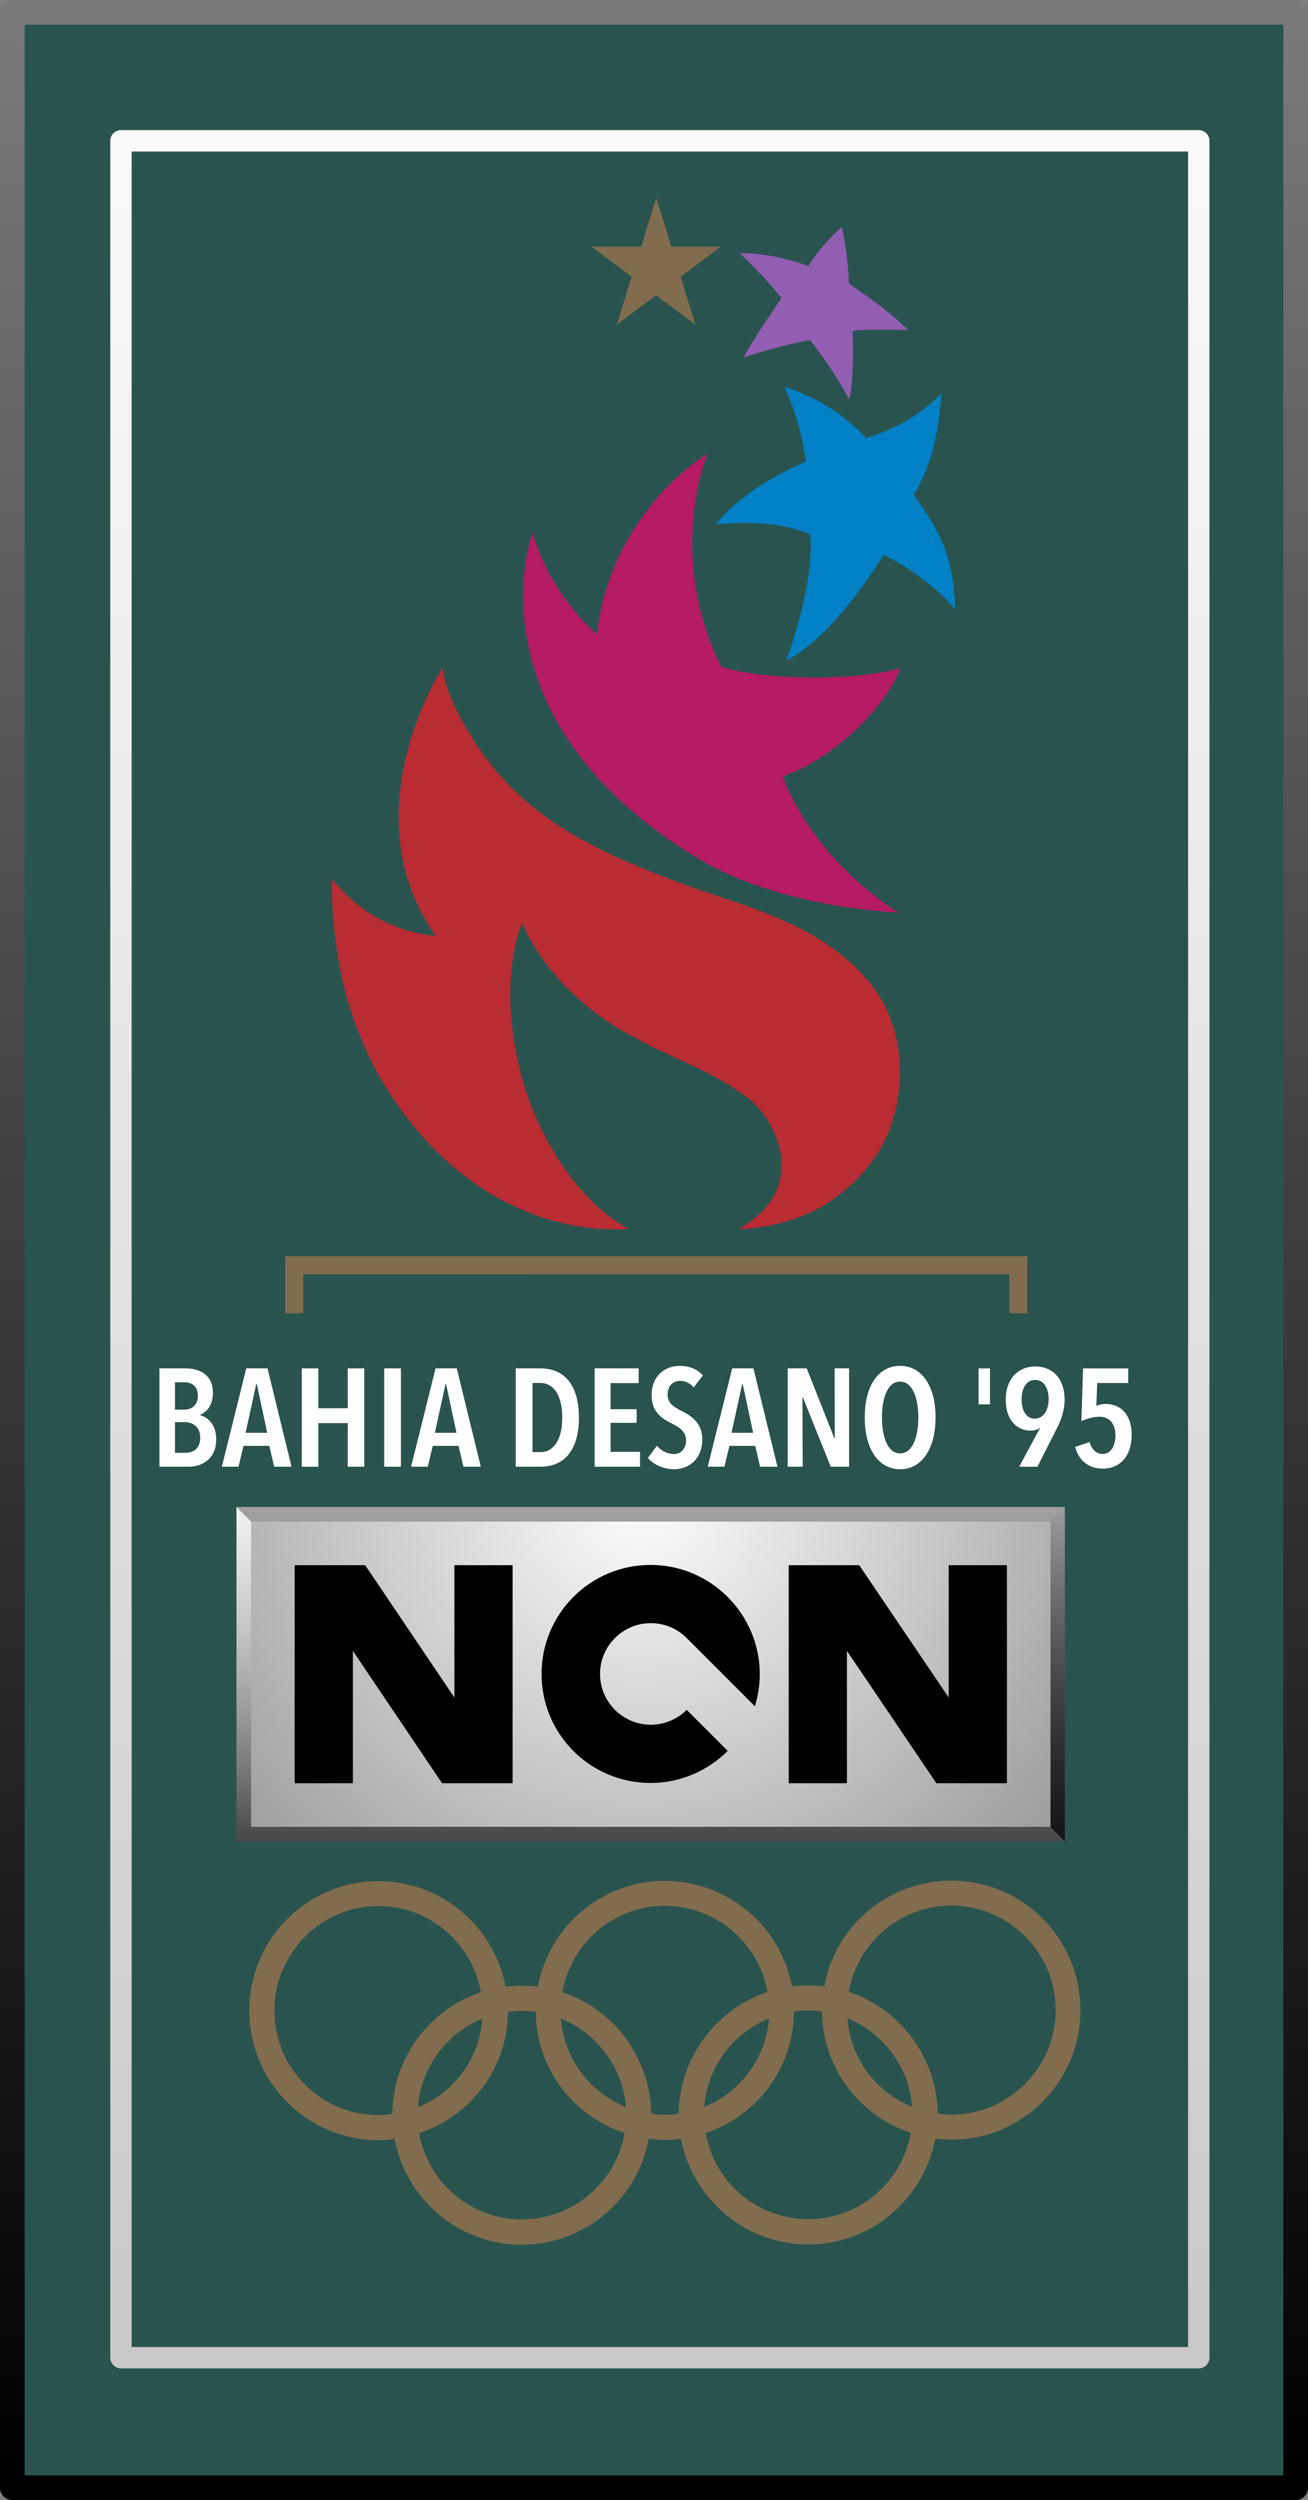
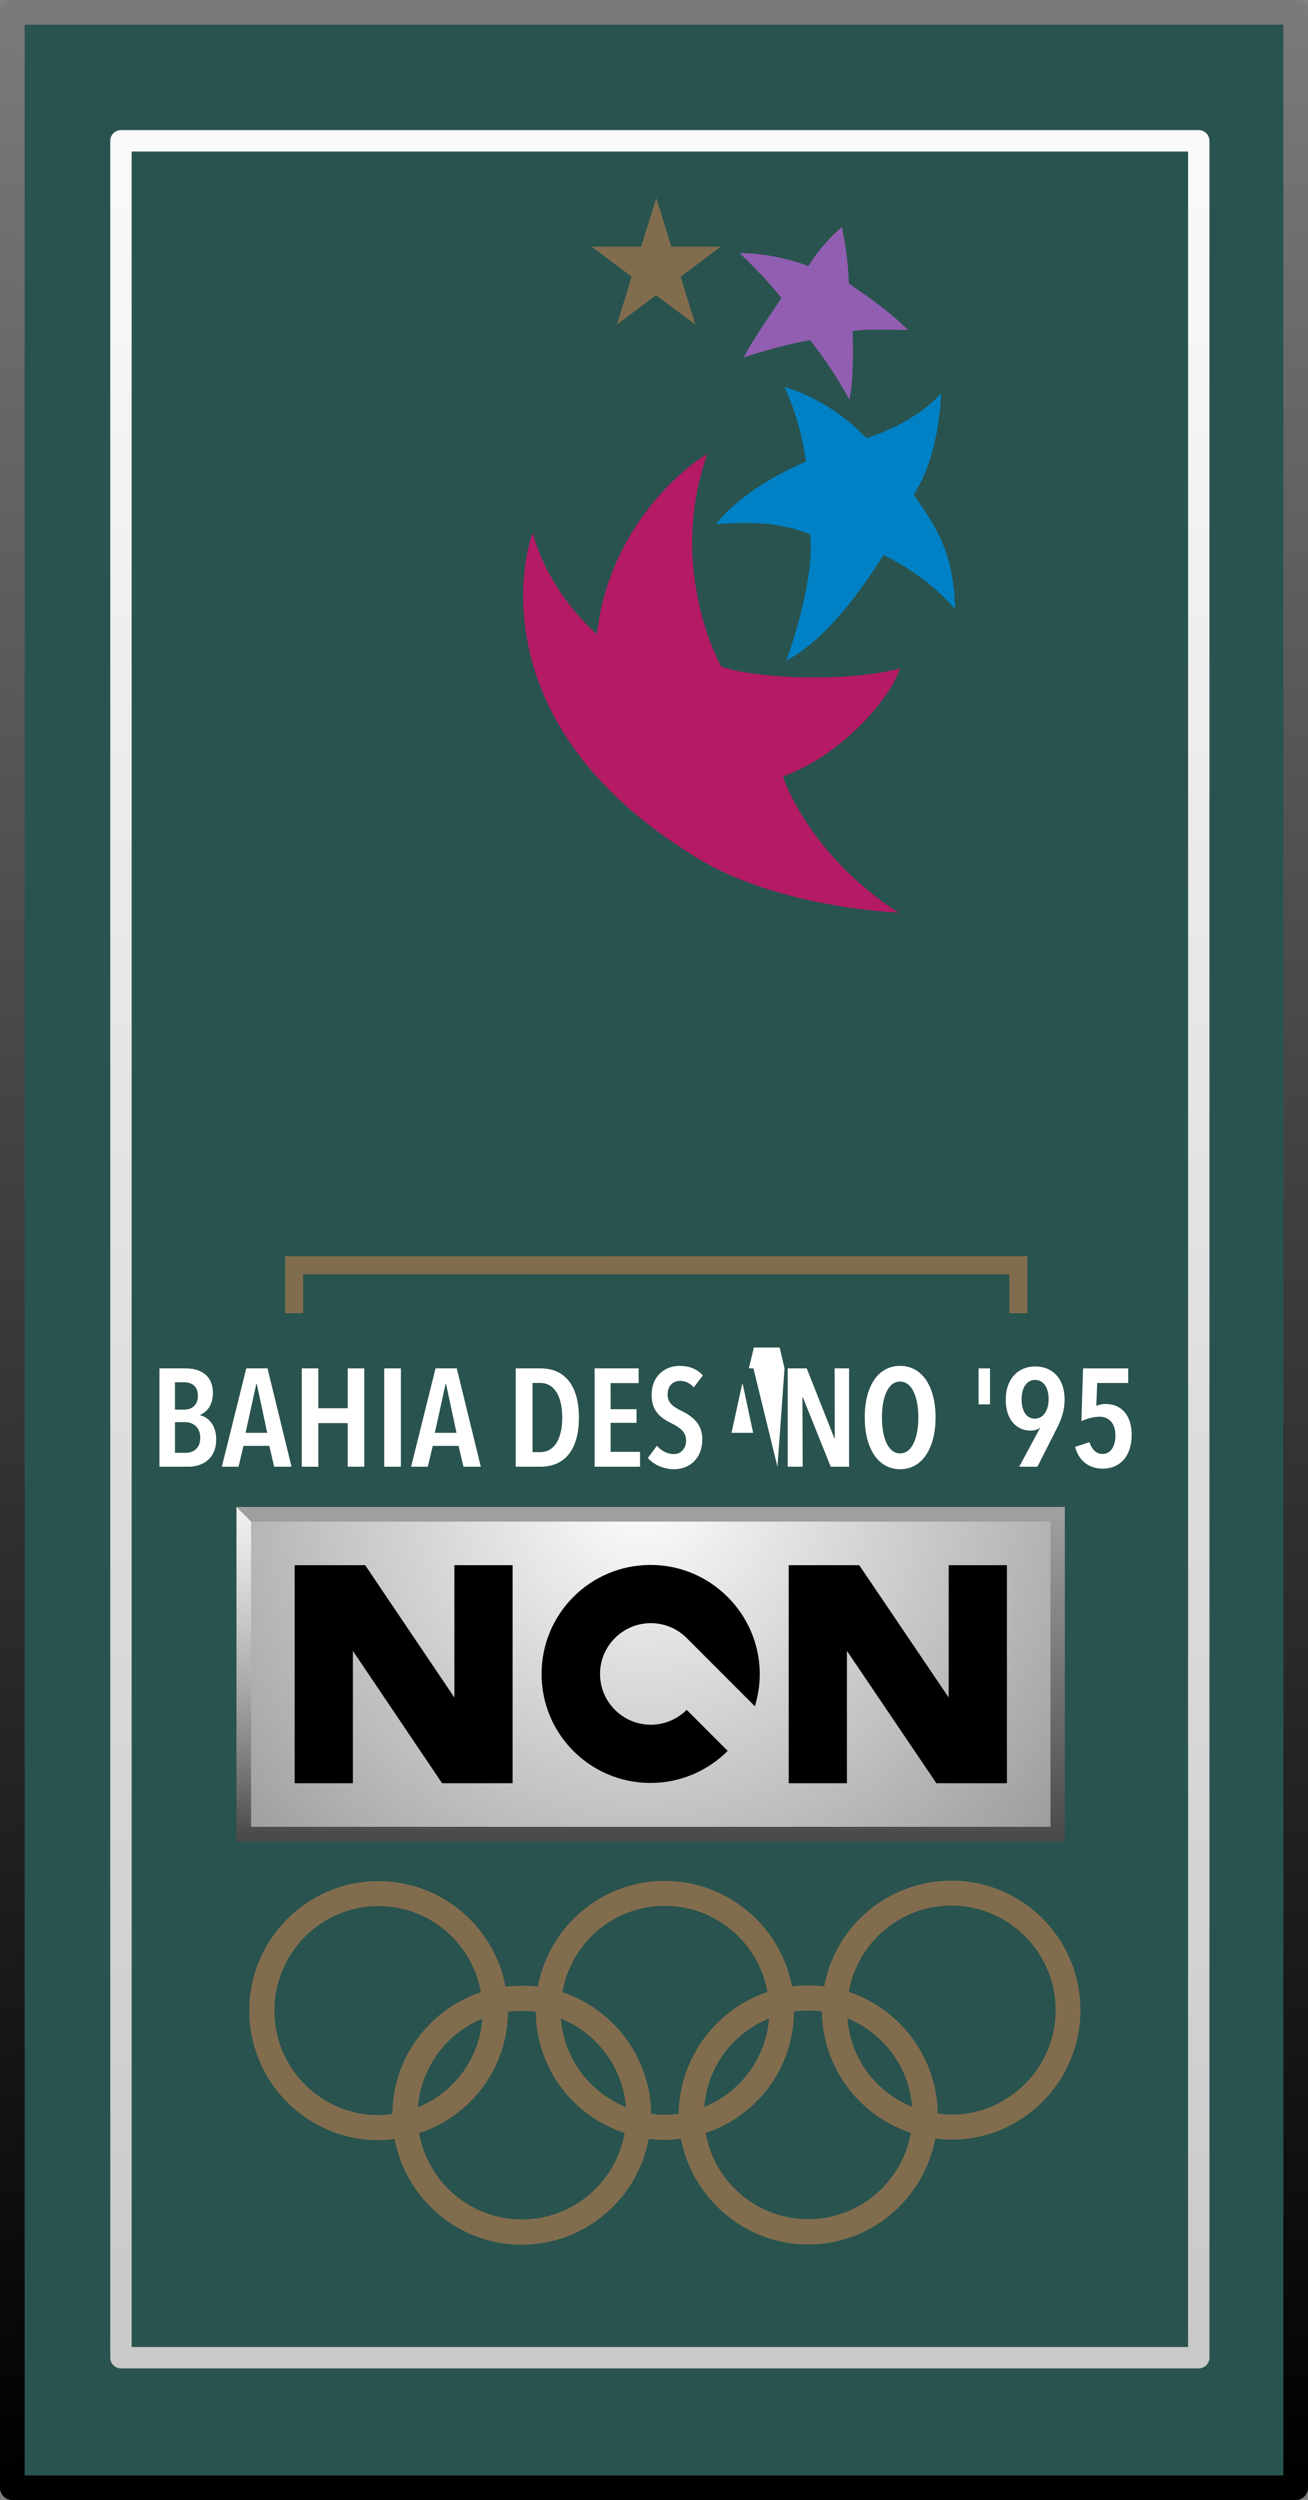
<svg xmlns="http://www.w3.org/2000/svg" xmlns:ns1="http://www.inkscape.org/namespaces/inkscape" xmlns:ns2="http://sodipodi.sourceforge.net/DTD/sodipodi-0.dtd" xmlns:xlink="http://www.w3.org/1999/xlink" width="168.867mm" height="322.614mm" viewBox="0 0 168.867 322.614" version="1.1" id="svg4628" ns1:version="0.92.5 (2060ec1f9f, 2020-04-08)" ns2:docname="NCN_Olympics-Summer_Desano_Bay_95.svg">
  <rect x="0" y="0" width="168.867" height="322.614" fill="#808080" stroke="none" />
  <defs id="defs4622">
    <linearGradient ns1:collect="always" id="linearGradient6498">
      <stop style="stop-color:#c9c9c9;stop-opacity:1" offset="0" id="stop6494" />
      <stop style="stop-color:#fafafa;stop-opacity:1" offset="1" id="stop6496" />
    </linearGradient>
    <radialGradient gradientUnits="userSpaceOnUse" r="424.98" cy="-6.179" cx="157.781" id="radialGradient6482">
      <stop id="stop6478" style="stop-color:#6dd0ff;stop-opacity:1" offset="0" />
      <stop id="stop6480" style="stop-color:#072965;stop-opacity:1" offset="1" />
    </radialGradient>
    <linearGradient y2="182.252" x2="317.48" y1="-3.89" x1="317.48" gradientUnits="userSpaceOnUse" id="linearGradient6402">
      <stop id="stop6398" style="stop-color:#000000;stop-opacity:1" offset="0" />
      <stop id="stop6400" style="stop-color:#7a7a7a;stop-opacity:1" offset="1" />
    </linearGradient>
    <style id="style3933">.cls-1{font-size:10.58px;fill:#1c1c19;font-family:HighwayGothic, Highway Gothic;}.cls-2{fill:#003fa2;}.cls-3{fill:#1a1413;}.cls-4{fill:#c12a21;}</style>
    <style id="style4325">.cls-1{fill:#211915;}.cls-2{fill:#ced1d2;}.cls-3{fill:#d33741;}.cls-4{fill:#f2c43e;}.cls-5{fill:#003fa2;}.cls-6{fill:#302e2b;}.cls-7{fill:#299261;}</style>
    <linearGradient ns1:collect="always" xlink:href="#linearGradient6402" id="linearGradient5259" x1="22.679" y1="281.125" x2="22.679" y2="4.446" gradientUnits="userSpaceOnUse" gradientTransform="matrix(1,0,0,1.155,-1.058,-43.441)" />
    <linearGradient ns1:collect="always" xlink:href="#linearGradient6498" id="linearGradient5263" gradientUnits="userSpaceOnUse" x1="22.679" y1="281.125" x2="22.679" y2="4.446" gradientTransform="matrix(0.84,0,0,1.034,16.599,-26.324)" />
    <radialGradient id="SVGID_4_" cx="157.781" cy="-6.179" r="424.98" gradientUnits="userSpaceOnUse">
      <stop offset="0" style="stop-color:#FFFEFF" id="stop5715" />
      <stop offset="1" style="stop-color:#363636" id="stop5717" />
    </radialGradient>
    <linearGradient id="SVGID_3_" gradientUnits="userSpaceOnUse" x1="317.48" y1="-3.89" x2="317.48" y2="182.252">
      <stop offset="0" style="stop-color:#000000;stop-opacity:0" id="stop5708" />
      <stop offset="1" style="stop-color:#000000" id="stop5710" />
    </linearGradient>
    <linearGradient id="SVGID_2_" gradientUnits="userSpaceOnUse" x1="5.669" y1="127.253" x2="5.669" y2="-21.589">
      <stop offset="0" style="stop-color:#FFFFFF;stop-opacity:0" id="stop5701" />
      <stop offset="1" style="stop-color:#FFFFFF" id="stop5703" />
    </linearGradient>
    <linearGradient id="SVGID_1_" gradientUnits="userSpaceOnUse" x1="161.575" y1="-63.073" x2="161.575" y2="159.97">
      <stop offset="0" style="stop-color:#CCCBCC" id="stop5694" />
      <stop offset="1" style="stop-color:#363636" id="stop5696" />
    </linearGradient>
    <radialGradient ns1:collect="always" xlink:href="#SVGID_4_" id="radialGradient6438" gradientUnits="userSpaceOnUse" cx="157.781" cy="-6.179" r="424.98" />
    <linearGradient ns1:collect="always" xlink:href="#linearGradient6498" id="linearGradient6512" x1="45.641" y1="140.138" x2="90.85" y2="140.138" gradientUnits="userSpaceOnUse" gradientTransform="matrix(1.739,0,0,1.739,-18.771,-185.209)" />
    <linearGradient ns1:collect="always" xlink:href="#linearGradient6498" id="linearGradient6518" gradientUnits="userSpaceOnUse" gradientTransform="matrix(1.739,0,0,1.739,-18.771,-162.868)" x1="45.641" y1="140.138" x2="90.457" y2="140.138" />
    <linearGradient ns1:collect="always" xlink:href="#linearGradient6498" id="linearGradient6524" gradientUnits="userSpaceOnUse" gradientTransform="matrix(3.617,0,0,3.617,-106.048,-387.608)" x1="45.641" y1="140.138" x2="66.174" y2="140.138" />
    <style id="style3933-9">.cls-1{font-size:10.58px;fill:#1c1c19;font-family:HighwayGothic, Highway Gothic;}.cls-2{fill:#003fa2;}.cls-3{fill:#1a1413;}.cls-4{fill:#c12a21;}</style>
    <style id="style4325-6">.cls-1{fill:#211915;}.cls-2{fill:#ced1d2;}.cls-3{fill:#d33741;}.cls-4{fill:#f2c43e;}.cls-5{fill:#003fa2;}.cls-6{fill:#302e2b;}.cls-7{fill:#299261;}</style>
    <style id="style4486">.cls-1{fill:#29534e;}.cls-2{fill:#816d4e;}.cls-3{fill:#b92c32;}.cls-4{fill:#915eb1;}.cls-5{fill:#0081c6;}.cls-6{fill:#b51a65;}</style>
  </defs>
  <ns2:namedview id="base" pagecolor="#ffffff" bordercolor="#666666" borderopacity="1.0" ns1:pageopacity="0.0" ns1:pageshadow="2" ns1:zoom="0.35" ns1:cx="2998.9867" ns1:cy="590.00736" ns1:document-units="mm" ns1:current-layer="layer1" showgrid="false" ns1:window-width="1366" ns1:window-height="705" ns1:window-x="-8" ns1:window-y="-8" ns1:window-maximized="1" fit-margin-top="0" fit-margin-left="0" fit-margin-right="0" fit-margin-bottom="0" />
  <g ns1:label="Capa 1" ns1:groupmode="layer" id="layer1" transform="translate(-20.029,39.898)">
    <path style="fill:#29534e;fill-opacity:1;fill-rule:nonzero;stroke:none;stroke-width:3.824;stroke-linecap:round;stroke-linejoin:round;stroke-miterlimit:4;stroke-dasharray:none;stroke-opacity:1;paint-order:markers stroke fill" d="M 22.679,-37.985 H 188.364 V 281.125 H 22.679 Z" id="rect5173" ns1:connector-curvature="0" />
    <path style="fill:none;fill-opacity:1;fill-rule:nonzero;stroke:url(#linearGradient5259);stroke-width:3.182;stroke-linecap:round;stroke-linejoin:round;stroke-miterlimit:4;stroke-dasharray:none;stroke-opacity:1;paint-order:markers stroke fill" d="M 21.62,-38.307 H 187.306 V 281.125 H 21.62 Z" id="rect5249" ns1:connector-curvature="0" />
    <path style="fill:none;fill-opacity:1;fill-rule:nonzero;stroke:url(#linearGradient5263);stroke-width:2.759;stroke-linecap:round;stroke-linejoin:round;stroke-miterlimit:4;stroke-dasharray:none;stroke-opacity:1;paint-order:markers stroke fill" d="M 35.645,-21.727 H 174.793 V 264.343 H 35.645 Z" id="rect5261" ns1:connector-curvature="0" />
    <path ns1:connector-curvature="0" id="path2347-6" style="fill:#816d4e;fill-opacity:1;fill-rule:nonzero;stroke:none;stroke-width:0.07" d="m 142.884,232.977 c -0.613,0.002 -1.219,-0.058 -1.795,-0.159 -0.103,-7.296 -4.911,-13.48 -11.474,-15.679 1.071,-6.291 6.61,-11.135 13.243,-11.141 7.383,-0.008 13.458,6.06 13.462,13.49 0.009,7.409 -6.053,13.482 -13.436,13.489 m -13.44,-12.42 c 4.574,1.851 7.968,6.252 8.342,11.408 -4.635,-1.857 -7.982,-6.223 -8.342,-11.408 m -5.038,25.909 c -6.643,0.006 -12.176,-4.791 -13.265,-11.126 6.586,-2.166 11.354,-8.364 11.385,-15.66 0.614,-0.088 1.232,-0.122 1.855,-0.122 0.591,-7.3e-4 1.182,0.032 1.763,0.119 0.071,7.294 4.876,13.483 11.469,15.639 -1.098,6.337 -6.624,11.145 -13.208,11.15 m -5.083,-25.9 c -0.423,5.184 -3.761,9.559 -8.369,11.42 0.377,-5.154 3.724,-9.562 8.369,-11.42 m -15.223,12.282 c -0.103,-7.294 -4.875,-13.477 -11.46,-15.674 1.088,-6.293 6.574,-11.136 13.204,-11.143 6.624,-0.006 12.172,4.828 13.258,11.118 -6.573,2.209 -11.335,8.403 -11.462,15.696 -0.54,0.106 -1.14,0.165 -1.771,0.166 -0.623,1.4e-4 -1.204,-0.06 -1.768,-0.164 M 92.433,220.591 c 4.632,1.849 7.989,6.25 8.404,11.405 -4.662,-1.854 -7.969,-6.222 -8.404,-11.405 m -5.055,25.909 c -6.581,0.006 -12.102,-4.791 -13.25,-11.128 6.639,-2.167 11.431,-8.364 11.483,-15.658 0.542,-0.089 1.159,-0.123 1.744,-0.123 0.604,0 1.218,0.03 1.846,0.119 0.052,7.296 4.839,13.483 11.473,15.639 -1.123,6.339 -6.624,11.145 -13.297,11.151 m -5.081,-25.9 c -0.376,5.184 -3.686,9.558 -8.297,11.421 0.353,-5.154 3.724,-9.562 8.297,-11.421 m -26.839,-1.023 c -0.007,-7.43 5.989,-13.505 13.423,-13.515 6.622,-0.004 12.128,4.833 13.23,11.121 -6.597,2.208 -11.365,8.399 -11.426,15.696 -0.585,0.1 -1.181,0.161 -1.78,0.163 -7.434,0.006 -13.442,-6.055 -13.447,-13.466 M 142.857,202.782 c -8.221,0.007 -15.021,5.922 -16.413,13.64 -0.661,-0.079 -1.399,-0.111 -2.065,-0.111 -0.723,0.002 -1.409,0.034 -2.111,0.115 -1.42,-7.716 -8.283,-13.618 -16.428,-13.612 -8.154,0.005 -14.955,5.923 -16.371,13.642 -0.713,-0.08 -1.416,-0.112 -2.116,-0.112 -0.664,0 -1.385,0.036 -2.06,0.114 -1.435,-7.717 -8.255,-13.619 -16.415,-13.613 -9.213,0.008 -16.674,7.509 -16.666,16.735 0.009,9.2 7.48,16.703 16.697,16.693 0.687,-5.8e-4 1.413,-0.075 2.06,-0.15 1.461,7.74 8.272,13.651 16.412,13.645 8.196,-0.009 14.975,-5.932 16.401,-13.673 0.714,0.071 1.415,0.148 2.085,0.147 0.681,-0.002 1.419,-0.078 2.077,-0.152 1.482,7.74 8.284,13.652 16.461,13.644 8.132,-0.007 14.925,-5.93 16.378,-13.673 0.663,0.074 1.401,0.147 2.1,0.145 9.2,-0.007 16.636,-7.522 16.629,-16.725 -0.01,-9.221 -7.456,-16.711 -16.658,-16.702" />
    <g id="g5578" transform="matrix(0.331,0,0,0.331,50.558,154.563)">
      <path style="fill:url(#SVGID_1_)" d="M 0,130.4 V 0 h 323.1 v 130.4 z" id="polygon5517" ns1:connector-curvature="0" />
      <path style="fill:url(#SVGID_2_)" d="M 11.3,119.1 V 11.3 L 0,0 v 130.4 z" id="polygon5524" ns1:connector-curvature="0" />
-       <path style="fill:url(#SVGID_3_)" d="M 311.8,119.1 V 11.3 L 323.1,0 v 130.4 z" id="polygon5531" ns1:connector-curvature="0" />
      <path style="fill:url(#radialGradient6438)" d="M 5.7,124.7 V 5.7 h 311.8 v 119 z" id="polygon5538" ns1:connector-curvature="0" />
      <path d="m 45.4,56.1 34.8,51.6 h 27.5 v -85 H 85 V 74.3 L 50.2,22.7 H 22.7 v 85 h 22.7 z" id="polygon5540" ns1:connector-curvature="0" />
      <path d="m 238.1,56.1 34.9,51.6 h 27.5 v -85 H 277.8 V 74.3 L 242.9,22.7 h -27.5 v 85 h 22.7 z" id="polygon5542" ns1:connector-curvature="0" />
      <path id="path5544" d="m 191.6,35.1 c -7.7,-7.7 -18.3,-12.5 -30.1,-12.5 0,0 0,0 0,0 0,0 0,0 0,0 -23.5,0 -42.5,19 -42.5,42.5 0,0 0,0 0,0 0,0 0,0 0,0 0,23.5 19,42.5 42.5,42.5 0,0 0,0 0,0 0,0 0,0 0,0 11.7,0 22.4,-4.8 30.1,-12.5 l -16,-16 c -3.6,3.6 -8.6,5.8 -14,5.8 -10.9,0 -19.8,-8.9 -19.8,-19.8 0,-10.9 8.9,-19.8 19.8,-19.8 5.5,0 10.4,2.2 14,5.8 l 26.6,26.6 c 1.2,-4 1.9,-8.2 1.9,-12.6 0,0 0,0 0,0 0,0 0,0 0,0 0,-11.6 -4.8,-22.3 -12.5,-30 z" ns1:connector-curvature="0" />
      <g id="g5546" />
      <g id="g5548" />
      <g id="g5550" />
      <g id="g5552" />
      <g id="g5554" />
      <g id="g5556" />
    </g>
    <g transform="matrix(3.378,0,0,3.378,156.76,-734.327)" id="layer1-2" ns1:label="Capa 1">
      <g transform="matrix(0.125,0,0,0.125,-32.251,210.728)" id="Capa_2" data-name="Capa 2">
        <g id="Anillos_Sementados" data-name="Anillos Sementados">
          <polygon style="fill:#816d4e" class="cls-2" points="248.3,342.66 248.3,360.11 242.79,360.11 242.79,348.17 26.89,348.2 26.89,360.09 21.38,360.09 21.38,342.69 " id="polygon4526" />
-           <path style="fill:#b92c32" ns1:connector-curvature="0" class="cls-3" d="m 80.62,187.37 c 15.43,23.11 39.22,32.83 63.14,41.85 19.68,7.07 40.92,11.84 55.75,29.17 10.18,11.72 12.25,29.23 7.25,43.87 -3.1,9.7 -10.76,18.56 -19.84,24.33 -7.6,4.78 -16.81,7.16 -25.65,7.81 h -1.11 c 9,-5.55 14,-12 12.77,-22.8 -1,-6.28 -4.85,-13.49 -10.44,-17.53 -12.7,-9.27 -22.27,-11.47 -33.78,-18 C 114.39,269 100.22,255.76 93.94,241 a 22.17,22.17 0 0 0 -1.61,4.26 c -4.7,17.66 -0.89,39.2 5.06,53.4 5.61,13.34 15.31,28.11 28.89,35.64 -2.65,0.38 -5.41,0.05 -8.11,0.05 -24,-1.52 -44.81,-14.82 -59.55,-34 A 103.51,103.51 0 0 1 43,272.08 c -4.77,-12.92 -7,-26.82 -7.37,-41.51 l 0.12,-3.08 c 8.51,10.21 18.37,15.86 31.66,17.32 -26.14,-36.95 1,-80.48 2.1,-81.89 1.26,8.69 6.18,17.15 11.11,24.45 z" id="path4532" />
          <path style="fill:#816d4e" ns1:connector-curvature="0" class="cls-2" d="m 134.84,19.3 c 0.07,0 4.62,14.84 4.62,14.84 h 15.12 l -12.29,9.23 4.55,14.63 -12.07,-9 -11.94,8.94 4.48,-14.63 -12.21,-9.17 h 15.12 z" id="path4534" />
          <path style="fill:#915eb1" ns1:connector-curvature="0" class="cls-4" d="m 193.73,45.41 c 5.88,4 12.92,9 18.14,14.22 -5.33,-0.05 -11.89,-0.38 -17,0.28 0,0 0.62,14.1 -1,21 a 126.68,126.68 0 0 0 -12,-18.2 149.75,149.75 0 0 0 -20.29,5.33 c 3.18,-6.21 7.7,-12.25 11.54,-18.24 a 150.1,150.1 0 0 0 -12.84,-13.72 62.89,62.89 0 0 1 21.06,4 53,53 0 0 1 10.24,-11.94 95.58,95.58 0 0 1 2.15,17.27 z" id="path4536" />
          <path style="fill:#0081c6" ns1:connector-curvature="0" class="cls-5" d="m 199.08,92.7 c 5.07,-1.76 14.59,-5.09 22.84,-13.64 0,0 -0.26,18.55 -8.36,30.9 7.18,10.37 12.15,17.47 12.66,35.05 -8.92,-10.71 -21.88,-16.66 -21.88,-16.66 -6.08,9.74 -17.77,26.29 -29.76,32.26 0.92,-2.2 9,-25.33 7.26,-38.51 -8.39,-3.61 -18.4,-4 -28.78,-3.12 7.19,-8.93 18.4,-15.17 27.54,-19.17 A 82.31,82.31 0 0 0 174.07,77 58.33,58.33 0 0 1 199.08,92.7 Z" id="path4538" />
          <path style="fill:#b51a65" ns1:connector-curvature="0" class="cls-6" d="m 154.74,162.5 c 9.45,3.44 37.41,5.06 54.63,0.54 -3,9.4 -18.34,26.86 -35.81,33 0,0 7.27,23.34 35.24,41.6 0,0 -33.06,-1.08 -58.38,-14.87 -69.5,-40.28 -56.25,-93.75 -53.34,-101.11 5.27,19.12 19.63,30.91 19.63,30.91 3.86,-34.38 29.37,-52.75 33.71,-55 -12.42,35.57 4.27,64.85 4.32,64.93 z" id="path4540" />
        </g>
      </g>
    </g>
    <g aria-label="BAHIA DESANO '95" style="font-style:normal;font-variant:normal;font-weight:normal;font-stretch:normal;font-size:17.924px;line-height:1.25;font-family:'Hero New';-inkscape-font-specification:'Hero New';letter-spacing:0px;word-spacing:0px;fill:#ffffff;fill-opacity:1;stroke:none;stroke-width:0.448" id="text4349">
      <path d="m 47.943,145.821 c 0,-1.936 -1.147,-2.886 -2.097,-3.101 v -0.036 c 0.878,-0.358 1.667,-1.237 1.667,-2.814 0,-2.617 -2.025,-3.19 -3.531,-3.19 h -3.37 v 12.69 h 3.764 c 1.631,0 3.567,-0.896 3.567,-3.549 z m -2.366,-5.61 c 0,1.291 -0.878,1.792 -1.739,1.792 h -1.219 v -3.531 h 1.183 c 0.914,0 1.774,0.448 1.774,1.739 z m 0.305,5.431 c 0,1.326 -0.86,1.936 -1.9,1.936 h -1.362 v -3.961 h 1.308 c 0.896,0 1.954,0.538 1.954,2.025 z" style="font-style:normal;font-variant:normal;font-weight:600;font-stretch:condensed;font-family:'Avenir Next LT Pro';-inkscape-font-specification:'Avenir Next LT Pro Semi-Bold Condensed';fill:#ffffff;stroke-width:0.448" id="path4372" ns1:connector-curvature="0" />
      <path d="M 57.667,149.37 54.566,136.68 h -2.742 l -3.155,12.69 h 2.151 l 0.645,-2.689 h 3.334 l 0.627,2.689 z m -3.137,-4.373 h -2.796 l 1.38,-6.291 h 0.072 z" style="font-style:normal;font-variant:normal;font-weight:600;font-stretch:condensed;font-family:'Avenir Next LT Pro';-inkscape-font-specification:'Avenir Next LT Pro Semi-Bold Condensed';fill:#ffffff;stroke-width:0.448" id="path4374" ns1:connector-curvature="0" />
      <path d="M 67.057,149.37 V 136.68 H 64.924 v 5.144 h -3.8 v -5.144 h -2.133 v 12.69 h 2.133 v -5.628 h 3.8 v 5.628 z" style="font-style:normal;font-variant:normal;font-weight:600;font-stretch:condensed;font-family:'Avenir Next LT Pro';-inkscape-font-specification:'Avenir Next LT Pro Semi-Bold Condensed';fill:#ffffff;stroke-width:0.448" id="path4376" ns1:connector-curvature="0" />
      <path d="M 71.784,149.37 V 136.68 h -2.151 v 12.69 z" style="font-style:normal;font-variant:normal;font-weight:600;font-stretch:condensed;font-family:'Avenir Next LT Pro';-inkscape-font-specification:'Avenir Next LT Pro Semi-Bold Condensed';fill:#ffffff;stroke-width:0.448" id="path4378" ns1:connector-curvature="0" />
      <path d="M 82.102,149.37 79.001,136.68 h -2.742 l -3.155,12.69 h 2.151 l 0.645,-2.689 h 3.334 l 0.627,2.689 z m -3.137,-4.373 h -2.796 l 1.38,-6.291 h 0.072 z" style="font-style:normal;font-variant:normal;font-weight:600;font-stretch:condensed;font-family:'Avenir Next LT Pro';-inkscape-font-specification:'Avenir Next LT Pro Semi-Bold Condensed';fill:#ffffff;stroke-width:0.448" id="path4380" ns1:connector-curvature="0" />
      <path d="m 94.767,143.043 c 0,-4.015 -1.703,-6.363 -4.965,-6.363 h -3.19 v 12.69 h 3.173 c 3.262,0 4.983,-2.33 4.983,-6.327 z m -2.151,0 c 0,2.957 -1.183,4.445 -2.814,4.445 h -1.022 v -8.926 h 1.022 c 1.631,0 2.814,1.47 2.814,4.481 z" style="font-style:normal;font-variant:normal;font-weight:600;font-stretch:condensed;font-family:'Avenir Next LT Pro';-inkscape-font-specification:'Avenir Next LT Pro Semi-Bold Condensed';fill:#ffffff;stroke-width:0.448" id="path4382" ns1:connector-curvature="0" />
      <path d="m 102.66,149.37 v -1.918 h -3.8 v -3.746 h 3.352 v -1.757 h -3.352 v -3.37 h 3.621 v -1.9 h -5.682 v 12.69 z" style="font-style:normal;font-variant:normal;font-weight:600;font-stretch:condensed;font-family:'Avenir Next LT Pro';-inkscape-font-specification:'Avenir Next LT Pro Semi-Bold Condensed';fill:#ffffff;stroke-width:0.448" id="path4384" ns1:connector-curvature="0" />
      <path d="m 110.771,137.594 c -0.681,-0.807 -1.739,-1.237 -3.011,-1.237 -1.757,0 -3.603,1.165 -3.603,3.782 0,2.079 1.183,2.94 2.545,3.621 1.111,0.556 1.9,1.111 1.9,2.205 0,1.111 -0.681,1.774 -1.577,1.774 -0.807,0 -1.631,-0.412 -2.187,-1.075 l -1.165,1.577 c 0.717,0.842 1.99,1.452 3.388,1.452 1.972,0 3.639,-1.38 3.639,-3.854 0,-2.151 -1.47,-3.065 -2.724,-3.692 -1.04,-0.52 -1.757,-1.004 -1.757,-2.079 0,-1.255 0.807,-1.774 1.613,-1.774 0.681,0 1.291,0.287 1.757,0.842 z" style="font-style:normal;font-variant:normal;font-weight:600;font-stretch:condensed;font-family:'Avenir Next LT Pro';-inkscape-font-specification:'Avenir Next LT Pro Semi-Bold Condensed';fill:#ffffff;stroke-width:0.448" id="path4386" ns1:connector-curvature="0" />
-       <path d="m 120.4,149.37 -3.101,-12.69 h -2.742 l -3.155,12.69 h 2.151 l 0.645,-2.689 h 3.334 l 0.627,2.689 z m -3.137,-4.373 h -2.796 l 1.38,-6.291 h 0.072 z" style="font-style:normal;font-variant:normal;font-weight:600;font-stretch:condensed;font-family:'Avenir Next LT Pro';-inkscape-font-specification:'Avenir Next LT Pro Semi-Bold Condensed';fill:#ffffff;stroke-width:0.448" id="path4388" ns1:connector-curvature="0" />
+       <path d="m 120.4,149.37 -3.101,-12.69 h -2.742 h 2.151 l 0.645,-2.689 h 3.334 l 0.627,2.689 z m -3.137,-4.373 h -2.796 l 1.38,-6.291 h 0.072 z" style="font-style:normal;font-variant:normal;font-weight:600;font-stretch:condensed;font-family:'Avenir Next LT Pro';-inkscape-font-specification:'Avenir Next LT Pro Semi-Bold Condensed';fill:#ffffff;stroke-width:0.448" id="path4388" ns1:connector-curvature="0" />
      <path d="M 129.647,149.37 V 136.68 h -1.864 l 0.018,9.016 h -0.054 l -3.567,-9.016 h -2.456 v 12.69 h 1.936 l -0.036,-8.962 h 0.054 l 3.603,8.962 z" style="font-style:normal;font-variant:normal;font-weight:600;font-stretch:condensed;font-family:'Avenir Next LT Pro';-inkscape-font-specification:'Avenir Next LT Pro Semi-Bold Condensed';fill:#ffffff;stroke-width:0.448" id="path4390" ns1:connector-curvature="0" />
      <path d="m 140.812,143.007 c 0,-3.997 -1.739,-6.65 -4.571,-6.65 -2.886,0 -4.571,2.653 -4.571,6.65 0,3.997 1.721,6.686 4.571,6.686 2.832,0 4.571,-2.689 4.571,-6.686 z m -2.223,0 c 0,2.599 -0.789,4.642 -2.348,4.642 -1.577,0 -2.348,-2.043 -2.348,-4.642 0,-2.599 0.771,-4.624 2.348,-4.624 1.541,0 2.348,2.025 2.348,4.624 z" style="font-style:normal;font-variant:normal;font-weight:600;font-stretch:condensed;font-family:'Avenir Next LT Pro';-inkscape-font-specification:'Avenir Next LT Pro Semi-Bold Condensed';fill:#ffffff;stroke-width:0.448" id="path4392" ns1:connector-curvature="0" />
      <path d="m 147.84,141.323 v -4.642 h -1.47 v 4.642 z" style="font-style:normal;font-variant:normal;font-weight:600;font-stretch:condensed;font-family:'Avenir Next LT Pro';-inkscape-font-specification:'Avenir Next LT Pro Semi-Bold Condensed';fill:#ffffff;stroke-width:0.448" id="path4394" ns1:connector-curvature="0" />
      <path d="m 149.874,140.713 c 0,2.742 1.524,3.997 3.208,3.997 0.448,0 0.878,-0.108 1.201,-0.358 l 0.018,0.018 -2.689,5.001 h 2.348 l 2.509,-4.947 c 0.591,-1.147 1.004,-2.348 1.004,-3.728 0,-2.689 -1.541,-4.266 -3.8,-4.266 -2.205,0 -3.8,1.613 -3.8,4.284 z m 2.043,-0.036 c 0,-1.47 0.645,-2.509 1.739,-2.509 1.093,0 1.757,1.004 1.757,2.491 0,1.434 -0.699,2.509 -1.774,2.509 -1.129,0 -1.721,-1.04 -1.721,-2.491 z" style="font-style:normal;font-variant:normal;font-weight:600;font-stretch:condensed;font-family:'Avenir Next LT Pro';-inkscape-font-specification:'Avenir Next LT Pro Semi-Bold Condensed';fill:#ffffff;stroke-width:0.448" id="path4396" ns1:connector-curvature="0" />
      <path d="m 166.131,145.266 c 0,-2.384 -1.183,-3.997 -3.406,-3.997 -0.323,0 -0.825,0.09 -1.165,0.251 l 0.125,-2.957 h 3.997 v -1.882 h -5.825 l -0.215,6.811 c 0.627,-0.323 1.631,-0.574 2.348,-0.574 1.237,0 2.043,0.878 2.043,2.42 0,1.434 -0.627,2.384 -1.667,2.384 -0.842,0 -1.398,-0.627 -1.685,-1.524 l -1.846,0.609 c 0.466,1.828 1.81,2.814 3.585,2.814 2.097,0 3.71,-1.506 3.71,-4.355 z" style="font-style:normal;font-variant:normal;font-weight:600;font-stretch:condensed;font-family:'Avenir Next LT Pro';-inkscape-font-specification:'Avenir Next LT Pro Semi-Bold Condensed';fill:#ffffff;stroke-width:0.448" id="path4398" ns1:connector-curvature="0" />
    </g>
  </g>
</svg>